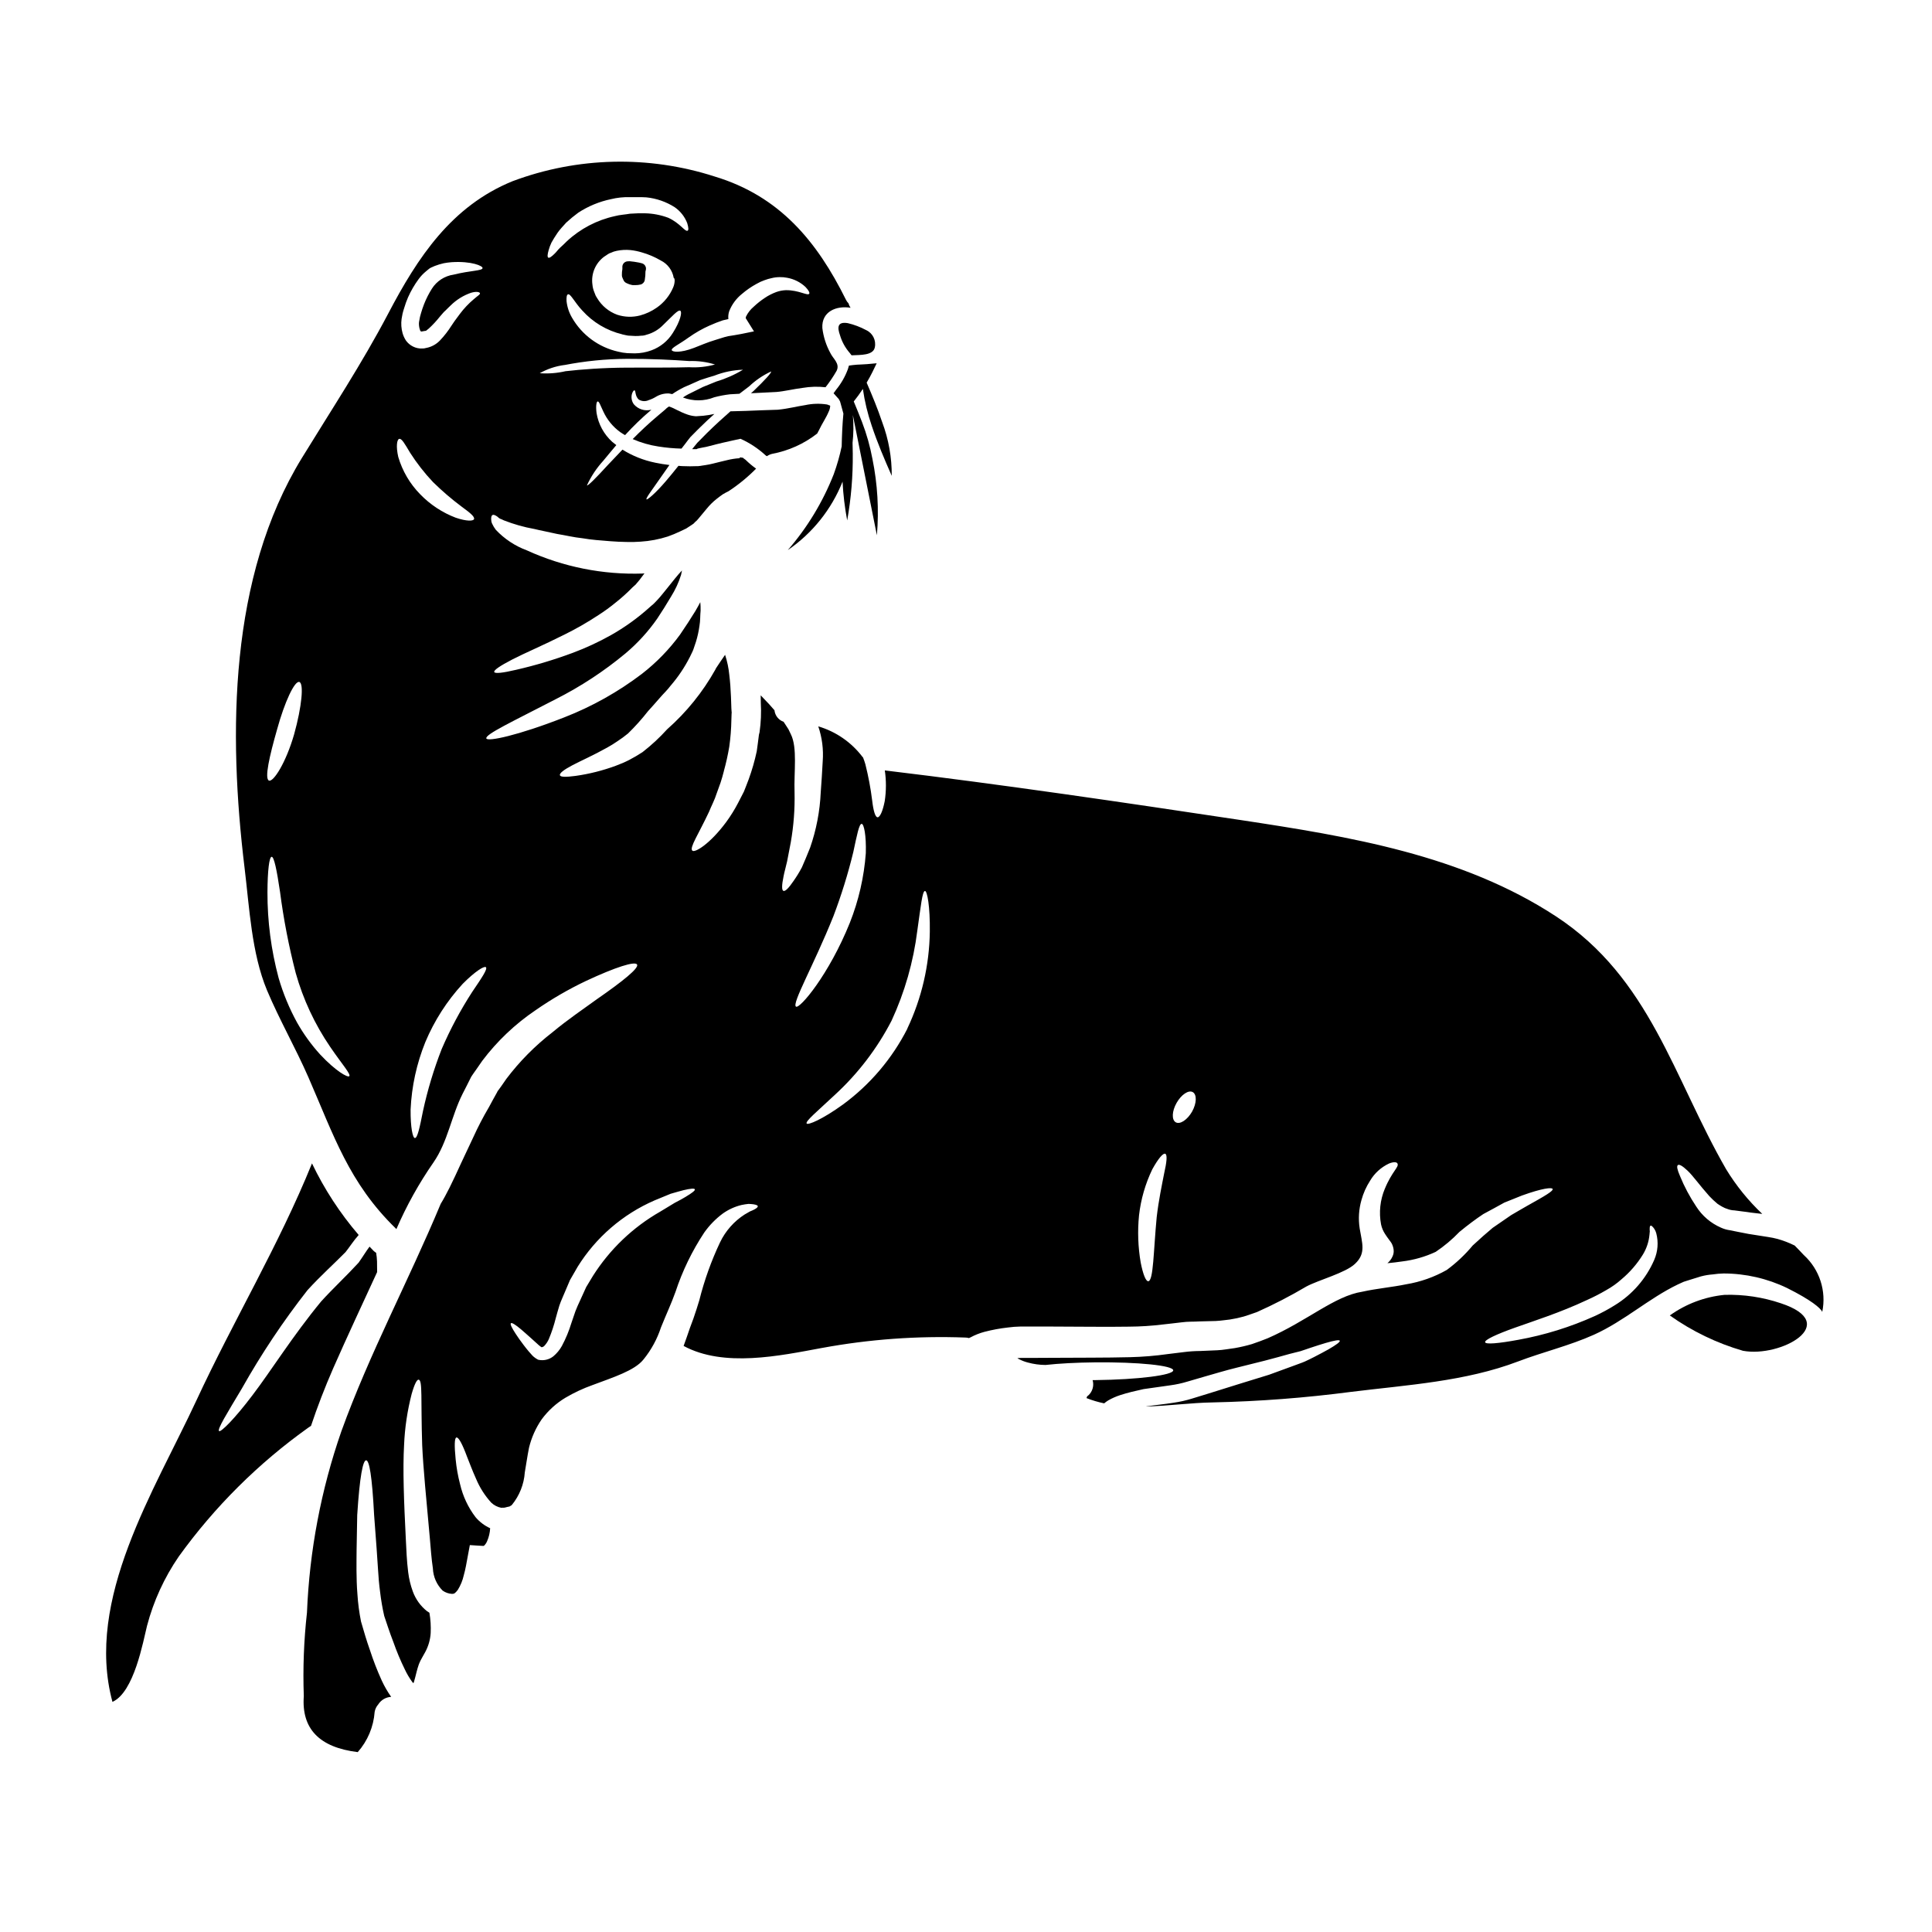
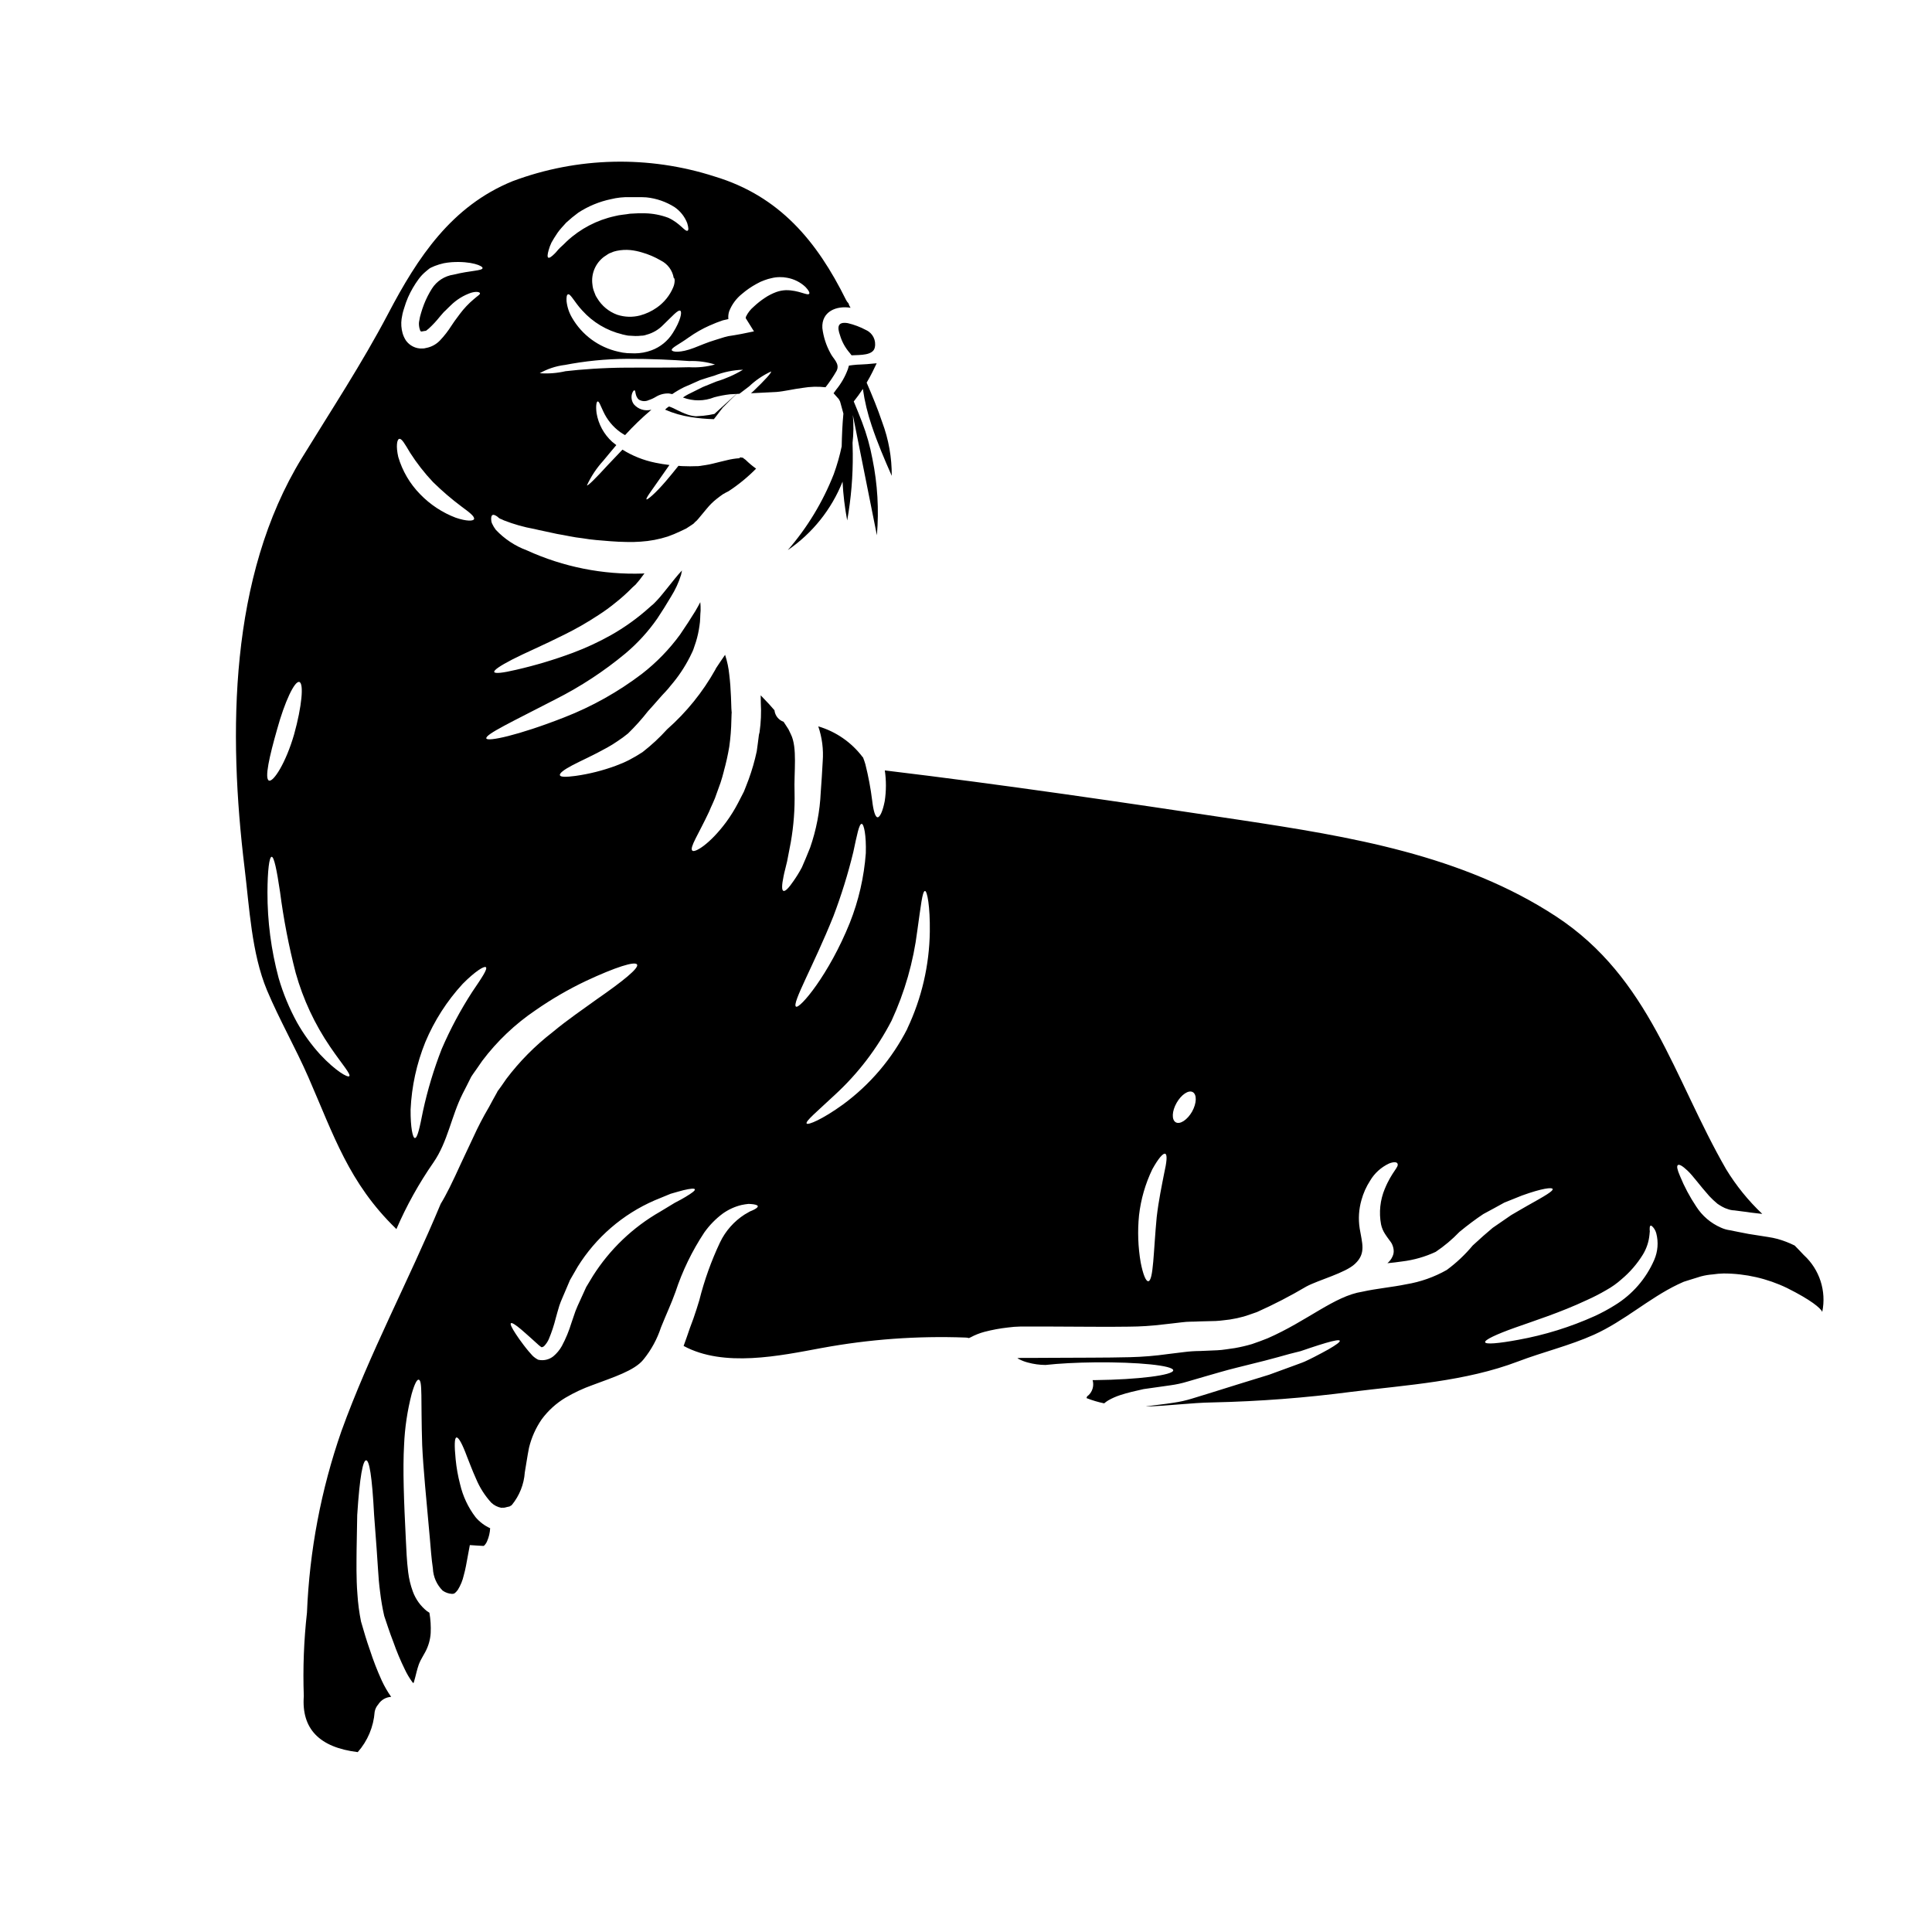
<svg xmlns="http://www.w3.org/2000/svg" fill="#000000" width="800px" height="800px" version="1.1" viewBox="144 144 512 512">
  <g>
-     <path d="m226.42 521.87c1.695-5.07 3.652-10.152 5.875-15.242 3.762-8.555 7.746-17.023 11.648-25.52 0-0.922 0-1.867-0.027-2.871h-0.004c-0.023-0.727-0.098-1.453-0.223-2.172v-0.055c-0.25-0.156-0.484-0.332-0.695-0.531-0.363-0.363-0.695-0.723-1.059-1.113-0.891 1.18-1.781 2.672-2.926 4.289l-0.055 0.027-0.082 0.109c-3.066 3.344-6.691 6.715-9.754 10.09-7.606 9.223-13.289 18.418-18.219 24.879-4.82 6.379-8.359 9.809-8.832 9.5-0.586-0.418 2.062-4.652 6.102-11.414h-0.004c5.109-9.07 10.898-17.742 17.32-25.938 3.594-3.938 7.051-6.992 10.086-10.086 1.086-1.367 2.117-3.008 3.484-4.543l-0.004 0.004c-4.941-5.754-9.102-12.133-12.371-18.973-8.832 21.785-20.727 41.484-30.672 62.91-11.02 23.738-29.559 52.574-22.207 79.793 5.742-2.535 8.137-16.047 9.168-20.172 1.727-6.559 4.574-12.77 8.414-18.359 9.504-13.191 21.109-24.727 34.352-34.16 0.219-0.164 0.445-0.316 0.684-0.453z" />
-     <path d="m308.88 217.4c0.113 0.312 0.242 0.617 0.395 0.914 0.129 0.266 0.336 0.484 0.594 0.629 0.566 0.305 1.18 0.516 1.816 0.621h0.609c0.496 0.008 0.992-0.047 1.477-0.164 0.566-0.145 0.996-0.605 1.098-1.18 0.129-0.754 0.191-1.516 0.188-2.281l0.098-0.395v0.004c0.191-0.789-0.289-1.582-1.078-1.781l-0.715-0.176c-0.816-0.164-1.637-0.281-2.465-0.359-0.043 0-0.438 0.02-0.492 0.02-0.418 0-0.816 0.176-1.098 0.484-0.277 0.312-0.414 0.727-0.371 1.141 0.02 0.145 0.02 0.293 0 0.438-0.098 0.52-0.141 1.047-0.125 1.574-0.008 0.176 0.016 0.348 0.07 0.512z" />
    <path d="m376.33 240.27-2.606 0.234c-0.488 0.043-0.988 0.066-1.488 0.086-0.789 0.031-1.555 0.066-2.312 0.168l-0.945 0.129-0.273 0.918v0.004c-0.73 1.984-1.785 3.832-3.121 5.465l-0.68 0.945 1.031 1.152c0.16 0.152 0.305 0.324 0.422 0.512 0.211 0.324 0.355 0.688 0.422 1.066l0.73 2.66c-0.273 2.891-0.395 5.777-0.453 8.66h0.004c-0.527 2.519-1.234 4.996-2.113 7.41-2.887 7.348-7.008 14.148-12.18 20.109 6.531-4.473 11.586-10.789 14.516-18.145 0.176 3.449 0.586 6.883 1.23 10.273 1.043-5.844 1.535-11.773 1.477-17.711 0-0.941-0.031-1.883-0.055-2.82l-0.004-0.004c0.277-2.461 0.301-4.945 0.078-7.41l6.375 31.883c0.574-6.766 0.176-13.574-1.18-20.223-0.621-3.34-1.543-6.613-2.758-9.781-0.707-1.836-1.441-3.656-2.195-5.457 0.84-1.051 1.656-2.16 2.418-3.324 0.473 3.309 1.258 6.566 2.336 9.73 1.516 4.547 3.348 8.848 5.316 13.309 0.031-4.863-0.828-9.691-2.535-14.242-1.203-3.57-2.617-7-4.117-10.461 0.547-0.93 1.066-1.859 1.516-2.777z" />
-     <path d="m615.94 489.38c-4.801-1.621-9.848-2.375-14.906-2.231-5.234 0.512-10.242 2.394-14.516 5.461 5.894 4.184 12.445 7.348 19.387 9.363 9.98 1.867 26.359-7.191 10.035-12.594z" />
    <path d="m366.61 232.84c0.508 1.727 1.383 3.324 2.566 4.68 0.18 0.203 0.348 0.418 0.5 0.641 2.363-0.113 5.711 0.055 6.156-2.09 0.406-1.883-0.555-3.797-2.312-4.598-1.527-0.82-3.16-1.438-4.848-1.836-2.812-0.461-2.785 1.168-2.062 3.203z" />
-     <path d="m333.32 253.7c-0.969 0.219-1.945 0.379-2.93 0.477-0.637 0.055-1.277 0.082-1.922 0.137v0.004c-0.738-0.047-1.469-0.188-2.172-0.418-2.363-0.809-3.676-1.781-4.988-2.172l-0.109 0.055-0.281 0.195h0.004c-0.066 0.051-0.129 0.098-0.199 0.137l-0.473 0.445c-0.668 0.559-1.34 1.141-2.008 1.699-2.426 2.035-4.598 4.098-6.574 6.102h0.004c2.176 0.953 4.473 1.613 6.824 1.969 2.019 0.32 4.059 0.504 6.102 0.555 0.559-0.695 1.086-1.395 1.645-2.144l0.723-0.918 0.891-0.895c0.586-0.582 1.141-1.18 1.754-1.754 1.23-1.234 2.481-2.379 3.711-3.473z" />
+     <path d="m333.32 253.7c-0.969 0.219-1.945 0.379-2.93 0.477-0.637 0.055-1.277 0.082-1.922 0.137v0.004c-0.738-0.047-1.469-0.188-2.172-0.418-2.363-0.809-3.676-1.781-4.988-2.172l-0.109 0.055-0.281 0.195h0.004c-0.066 0.051-0.129 0.098-0.199 0.137l-0.473 0.445h0.004c2.176 0.953 4.473 1.613 6.824 1.969 2.019 0.32 4.059 0.504 6.102 0.555 0.559-0.695 1.086-1.395 1.645-2.144l0.723-0.918 0.891-0.895c0.586-0.582 1.141-1.18 1.754-1.754 1.23-1.234 2.481-2.379 3.711-3.473z" />
    <path d="m622.07 476.65c-0.789-0.863-1.617-1.695-2.453-2.562h0.004c-1.457-0.727-2.977-1.316-4.543-1.754-1.574-0.445-3.543-0.641-5.238-0.945-0.863-0.141-1.695-0.281-2.508-0.395-0.891-0.164-1.723-0.332-2.562-0.5-0.84-0.168-1.613-0.309-2.363-0.473-0.816-0.113-1.609-0.348-2.359-0.695-2.68-1.172-4.949-3.113-6.523-5.574-1.715-2.559-3.164-5.285-4.328-8.137-0.723-1.672-0.891-2.562-0.555-2.844 0.336-0.281 1.141 0.109 2.59 1.477 1.449 1.367 3.148 3.816 5.738 6.715v0.004c0.688 0.734 1.422 1.422 2.199 2.062 0.395 0.281 0.84 0.531 1.281 0.789l0.004-0.004c0.43 0.25 0.887 0.449 1.363 0.586 0.578 0.223 1.191 0.344 1.812 0.363 0.695 0.082 1.395 0.195 2.144 0.281 0.75 0.082 1.477 0.191 2.254 0.309 0.867 0.082 1.727 0.191 2.621 0.305 0.109 0 0.246 0.031 0.363 0.031v-0.004c-3.707-3.504-6.93-7.488-9.582-11.844-13.961-24.266-20.117-50.621-45.051-66.977-24.852-16.301-54.746-21.176-83.613-25.547-31.371-4.723-62.797-9.363-94.277-13.148l-0.004-0.004c0.398 2.707 0.391 5.461-0.027 8.164-0.531 2.699-1.281 4.289-1.898 4.262-0.613-0.027-1.113-1.754-1.422-4.434v0.004c-0.402-3.25-1.008-6.469-1.809-9.641-0.164-0.613-0.395-1.18-0.609-1.781-0.027-0.055-0.086-0.082-0.141-0.137v-0.004c-2.945-3.883-7.055-6.727-11.73-8.105 1.012 2.961 1.414 6.098 1.18 9.223-0.164 3.117-0.332 5.629-0.527 8.266-0.223 4.992-1.168 9.93-2.812 14.652-0.789 1.969-1.531 3.762-2.199 5.266h-0.004c-0.648 1.223-1.375 2.406-2.172 3.543-1.281 1.895-2.231 2.844-2.703 2.648-0.473-0.191-0.445-1.535 0.027-3.789 0.195-1.113 0.613-2.481 0.949-4.012 0.336-1.531 0.586-3.234 0.977-5.074 0.766-4.375 1.102-8.816 1-13.262-0.191-5.375 0.812-11.84-1-15.41l-0.613-1.277c-0.223-0.363-0.418-0.613-0.613-0.949l-0.582-0.891-0.086-0.141h-0.004c-1.332-0.465-2.277-1.656-2.426-3.062-0.473-0.559-0.945-1.086-1.449-1.645-0.723-0.789-1.477-1.531-2.199-2.309 0 0.664 0 1.336 0.027 2.004 0.152 2.594 0.039 5.199-0.332 7.773-0.055 0.25-0.109 0.445-0.164 0.668-0.168 1.477-0.395 2.981-0.586 4.43h-0.004c-0.535 2.496-1.242 4.953-2.117 7.356-0.445 1.141-0.836 2.227-1.277 3.285-0.531 1.031-1.031 2.035-1.535 2.984-0.918 1.77-1.973 3.465-3.148 5.07-4.371 5.902-8.383 8.246-8.996 7.578-0.789-0.789 1.645-4.328 4.434-10.277 0.609-1.535 1.477-3.094 2.059-4.961 0.336-0.895 0.668-1.816 1.004-2.785 0.336-0.973 0.586-1.969 0.867-3.012h-0.008c0.598-2.148 1.078-4.324 1.449-6.519 0.332-2.348 0.516-4.715 0.555-7.086l0.055-1.645 0.031-0.309v0.004c-0.023-0.09-0.031-0.184-0.031-0.277l-0.055-0.812c-0.027-1.059-0.082-2.117-0.109-3.148-0.082-2.031-0.223-3.957-0.445-5.766-0.176-1.801-0.551-3.574-1.113-5.293-0.867 1.227-1.672 2.453-2.398 3.543-0.055 0.141-0.141 0.25-0.195 0.395-3.332 5.945-7.648 11.289-12.762 15.797-1.992 2.207-4.18 4.231-6.527 6.055-1.152 0.754-2.344 1.453-3.566 2.09-1.148 0.582-2.332 1.09-3.543 1.531-3.438 1.266-7 2.164-10.629 2.676-2.535 0.336-3.984 0.336-4.152-0.168-0.168-0.504 0.977-1.422 3.234-2.617 2.258-1.195 5.598-2.648 9.305-4.723 0.945-0.531 1.867-1.09 2.699-1.672l0.004-0.004c0.973-0.633 1.914-1.324 2.812-2.062 1.895-1.848 3.664-3.82 5.293-5.902 1.004-1.113 2.035-2.254 3.066-3.453 0.945-1.113 2.09-2.172 2.981-3.375v0.004c1.969-2.289 3.652-4.805 5.023-7.496 0.309-0.695 0.695-1.34 0.949-2.035 0.25-0.695 0.473-1.395 0.695-2.062 0.418-1.375 0.727-2.777 0.922-4.203 0.246-1.367 0.164-2.731 0.305-4.07h-0.004c0.016-0.734-0.012-1.469-0.082-2.199-0.418 0.789-0.863 1.617-1.312 2.363-1.336 2.172-2.535 4.012-4.039 6.211h0.004c-2.859 3.918-6.254 7.414-10.086 10.391-6.297 4.797-13.238 8.688-20.613 11.562-12.371 4.848-20.312 6.465-20.648 5.602-0.445-1.059 6.996-4.516 18.391-10.422h-0.004c6.594-3.332 12.793-7.398 18.473-12.121 3.207-2.699 6.047-5.809 8.441-9.25 1.113-1.672 2.508-3.871 3.648-5.82 1.125-1.793 2.016-3.723 2.648-5.738l0.246-1.18c-1.223 1.281-2.394 2.812-3.621 4.328-0.695 0.895-1.449 1.781-2.199 2.703-0.395 0.473-0.863 0.949-1.312 1.422l-0.164 0.168-0.223 0.219-0.055 0.055-0.336 0.281-0.613 0.531v0.004c-3.176 2.867-6.66 5.375-10.391 7.477-3.227 1.805-6.59 3.359-10.055 4.652-4.894 1.82-9.898 3.32-14.988 4.484-3.566 0.84-5.629 1.059-5.797 0.586-0.168-0.473 1.535-1.645 4.82-3.34 3.285-1.695 8.137-3.734 13.848-6.606 3.074-1.52 6.051-3.231 8.914-5.117 1.547-0.992 3.039-2.07 4.461-3.234 1.609-1.262 3.137-2.629 4.562-4.098l0.586-0.527 0.281-0.25c0.039-0.062 0.086-0.117 0.137-0.168l0.895-1.059c0.418-0.582 0.863-1.18 1.312-1.754v-0.004c-0.148 0.035-0.297 0.055-0.449 0.059-10.57 0.355-21.078-1.742-30.703-6.133-3.133-1.156-5.953-3.027-8.246-5.457-0.383-0.504-0.711-1.043-0.973-1.617-0.164-0.352-0.25-0.73-0.254-1.113-0.027-0.641 0.082-1.031 0.336-1.18 0.25-0.148 0.641-0.027 1.18 0.336 0.25 0.137 0.531 0.527 0.867 0.641 0.336 0.113 0.668 0.281 1.004 0.445v-0.004c2.609 1.023 5.316 1.789 8.074 2.281 1.574 0.395 3.871 0.812 6.019 1.312 2.144 0.336 4.328 0.895 6.742 1.141 2.363 0.418 4.875 0.586 7.438 0.789 1.227 0.109 2.812 0.164 4.098 0.191 1.285 0.043 2.566 0.016 3.848-0.082 2.453-0.152 4.875-0.613 7.215-1.367 1.117-0.395 2.215-0.852 3.285-1.363l1.574-0.75 0.473-0.309 0.809-0.527c0.223-0.168 0.586-0.363 0.723-0.504s0.223-0.246 0.336-0.363c0.332-0.258 0.633-0.559 0.891-0.891 0.75-0.922 1.477-1.781 2.199-2.648h0.004c0.773-0.957 1.648-1.828 2.617-2.59 0.559-0.445 1.086-0.836 1.645-1.227 0.5-0.305 0.977-0.555 1.449-0.789 0.055-0.027 0.082-0.055 0.109-0.055 2.629-1.727 5.066-3.723 7.273-5.965-0.988-0.703-1.922-1.484-2.785-2.336-0.336-0.281-0.75-0.504-0.641-0.477 0.141-0.055-0.281-0.109-0.555-0.137l-0.223-0.027h-0.109l-0.055 0.25-0.086-0.031h-0.008c-1.078 0.074-2.152 0.242-3.203 0.504-1.25 0.309-2.508 0.586-3.785 0.922-0.648 0.164-1.309 0.297-1.969 0.395l-0.922 0.137-0.473 0.082h-0.109l-0.395 0.055h-0.25c-1.312 0.059-2.59 0.059-3.871 0-0.395 0-0.75-0.055-1.141-0.082-1.18 1.477-2.312 2.871-3.344 4.07-2.809 3.285-4.93 5.016-5.117 4.816-0.281-0.25 1.367-2.34 3.789-5.848 0.695-0.977 1.477-2.09 2.281-3.258-1.277-0.141-2.562-0.363-3.785-0.613l-0.004-0.004c-3.07-0.625-6-1.797-8.66-3.453-1.422 1.477-2.731 2.871-3.871 4.07-3.203 3.508-5.293 5.598-5.543 5.402 1.09-2.375 2.543-4.566 4.305-6.496 1.031-1.227 2.199-2.676 3.481-4.18-0.332-0.309-0.75-0.559-1.086-0.867v0.004c-2.207-2.004-3.668-4.691-4.148-7.633-0.25-1.969 0-3.012 0.277-3.066 0.363-0.109 0.727 0.977 1.508 2.648 1.004 2.188 2.555 4.078 4.508 5.488 0.395 0.281 0.84 0.531 1.254 0.789l0.004-0.004c2.172-2.387 4.5-4.629 6.965-6.715h-0.086c-1.664 0.406-3.418-0.152-4.539-1.449-0.629-0.848-0.797-1.953-0.449-2.949 0.223-0.531 0.418-0.789 0.586-0.75 0.418-0.055 0.082 1.574 1.223 2.481l0.004-0.004c0.785 0.457 1.746 0.5 2.566 0.109 0.691-0.223 1.352-0.531 1.969-0.914 1.027-0.613 2.211-0.906 3.402-0.848 0.293 0.039 0.578 0.098 0.863 0.168 1.004-0.688 2.059-1.301 3.148-1.84 1.504-0.637 2.898-1.277 4.234-1.867 1.34-0.473 2.617-0.836 3.762-1.18 2.43-0.957 5-1.488 7.606-1.574-2.207 1.332-4.578 2.383-7.047 3.121-1.086 0.445-2.281 0.922-3.566 1.449-1.223 0.613-2.508 1.254-3.871 1.926l-0.004-0.004c-0.492 0.258-0.965 0.547-1.422 0.863 2.68 1.031 5.644 1.008 8.305-0.055 1.363-0.363 2.75-0.625 4.152-0.789 0.812-0.055 1.672-0.109 2.508-0.141 0.922-0.723 1.812-1.363 2.594-1.969h-0.004c1.707-1.617 3.664-2.945 5.797-3.934 0.223 0.246-1.574 2.227-4.68 5.207-0.195 0.168-0.445 0.363-0.641 0.559l6.715-0.336c2.117-0.164 4.57-0.789 6.996-1.086h-0.004c1.996-0.336 4.031-0.395 6.047-0.168 1.09-1.383 2.078-2.844 2.949-4.375 0.922-1.922-0.949-3.176-1.645-4.652-1.133-2.062-1.863-4.32-2.144-6.66-0.246-4.402 3.734-5.992 7.477-5.375-0.25-0.359-0.438-0.758-0.555-1.18-0.273-0.277-0.5-0.598-0.668-0.949-7.664-15.461-17.555-27.469-34.824-32.668-17.477-5.629-36.34-5.188-53.531 1.254-16.188 6.602-25.133 20.172-32.961 35.105-6.992 13.289-15.043 25.488-22.871 38.25-19.285 31.457-19.531 72.887-15.184 108.63 1.281 10.449 1.84 22.57 5.934 32.406 3.312 7.871 7.551 15.242 10.977 23.07 6.715 15.379 10.727 27.996 23.18 40.09 0.055 0.059 0.082 0.113 0.137 0.168 2.684-6.211 5.981-12.141 9.84-17.695 3.789-5.488 4.723-12.258 7.719-18.191 0.695-1.367 1.422-2.754 2.117-4.18l0.137-0.281 0.004 0.004c0.07-0.098 0.137-0.203 0.195-0.309 0.031-0.059 0.066-0.113 0.109-0.164l0.363-0.531 0.75-1.059 1.504-2.172v-0.004c3.934-5.227 8.707-9.762 14.129-13.426 4.238-2.953 8.715-5.551 13.383-7.773 7.871-3.68 13.008-5.293 13.539-4.348 0.531 0.945-3.707 4.375-10.699 9.223-3.43 2.508-7.609 5.293-11.785 8.777-4.578 3.543-8.668 7.68-12.16 12.301l-1.277 1.84-0.641 0.891-0.336 0.449-0.082 0.109-0.082 0.195c-0.789 1.395-1.535 2.781-2.258 4.121l-0.004-0.004c-1.48 2.519-2.828 5.113-4.039 7.773-1.18 2.481-2.258 4.848-3.316 7.051-1.027 2.309-2.059 4.43-3.008 6.379-0.809 1.613-1.574 3.039-2.363 4.328-8.438 20.254-18.863 39.621-26.328 60.293-5.379 15.473-8.445 31.652-9.105 48.02-0.824 7.344-1.105 14.742-0.84 22.125-0.645 8.66 4.121 13.609 14.297 14.848 2.621-2.973 4.195-6.719 4.481-10.672 0.129-0.73 0.457-1.41 0.949-1.969 0.75-1.184 2.027-1.93 3.426-2.004-0.953-1.355-1.785-2.789-2.481-4.293-1.203-2.641-2.254-5.348-3.148-8.105-0.84-2.34-1.645-5.07-2.363-7.578-0.477-2.383-0.793-4.793-0.949-7.215-0.191-2.285-0.219-4.348-0.246-6.269-0.027-1.922 0.027-3.816 0.027-5.547 0.055-3.484 0.109-6.519 0.164-9.168 0.668-10.445 1.531-14.512 2.363-14.512s1.574 4.094 2.117 14.543c0.191 2.562 0.414 5.543 0.668 8.941 0.109 1.695 0.246 3.512 0.363 5.402 0.113 1.895 0.277 3.984 0.555 6.019v0.004c0.25 2.125 0.613 4.238 1.086 6.324 0.723 2.117 1.367 4.207 2.398 6.852 0.875 2.504 1.898 4.949 3.066 7.328 0.535 1.145 1.18 2.238 1.918 3.262 0.195 0.219 0.309 0.363 0.309 0.363 0.109-0.027 0.164-0.223 0.164-0.223l0.363-1.309c0.25-0.949 0.477-2.035 0.949-3.402 0.109-0.309 0.309-0.723 0.477-1.086l0.582-1.059 0.641-1.141c0.844-1.559 1.34-3.277 1.449-5.043 0.086-1.801-0.027-3.606-0.336-5.383-0.191-0.137-0.418-0.246-0.613-0.395v0.004c-1.723-1.363-3.031-3.18-3.785-5.242-0.605-1.652-1.016-3.367-1.23-5.113-0.395-3.176-0.473-5.875-0.613-8.527-0.527-10.445-0.836-18.777-0.473-25.191 0.191-4.562 0.867-9.09 2.008-13.512 0.789-2.754 1.422-3.871 1.867-3.789 1.059 0.195 0.531 5.019 0.922 17.32 0.277 6.16 1.086 14.238 2.031 24.715 0.223 2.59 0.422 5.434 0.812 8.023l-0.004-0.004c0.098 2.207 1.023 4.297 2.59 5.852 0.727 0.516 1.59 0.816 2.481 0.863 0.586 0 0.836-0.164 1.531-1.059 0.734-1.188 1.27-2.484 1.574-3.848 0.219-0.789 0.418-1.613 0.582-2.477 0.336-1.844 0.695-3.68 1.031-5.547 1.113 0.055 2.144 0.164 3.566 0.223 0.168 0 0.086-0.031 0.223-0.086v0.004c0.344-0.336 0.609-0.738 0.789-1.18 0.473-1.086 0.746-2.246 0.805-3.43-1.488-0.676-2.809-1.676-3.867-2.926-1.969-2.582-3.363-5.555-4.098-8.719-0.57-2.176-0.965-4.394-1.18-6.629-0.363-3.648-0.309-5.602 0.191-5.766 0.559-0.168 1.574 1.695 2.812 5.043 0.668 1.641 1.395 3.676 2.398 5.875 0.969 2.336 2.336 4.484 4.039 6.352 0.75 0.707 1.688 1.184 2.703 1.367 0.336-0.137 0.395 0.137 1.504-0.223l0.641-0.137v-0.004c0.035-0.031 0.074-0.059 0.113-0.082 0.168-0.113 0.395-0.168 0.531-0.363 1.988-2.441 3.176-5.438 3.394-8.582 0.363-2.035 0.613-3.988 1.113-6.523v0.004c0.648-2.691 1.781-5.242 3.348-7.523 1.699-2.309 3.84-4.262 6.297-5.738 2.293-1.352 4.707-2.481 7.215-3.371 5.574-2.086 11.02-3.812 13.383-6.656l0.082-0.113 0.082-0.082v-0.004c2.019-2.504 3.566-5.356 4.57-8.414 1.422-3.543 2.731-6.297 3.816-9.332h0.004c1.832-5.594 4.41-10.914 7.656-15.824 1.367-1.93 3.031-3.633 4.934-5.043 1.473-1.043 3.125-1.801 4.875-2.231 0.637-0.137 1.277-0.242 1.922-0.305 0.531 0.027 0.949 0.055 1.312 0.109 0.723 0.113 1.113 0.281 1.141 0.504 0.027 0.223-0.281 0.527-0.918 0.863-0.383 0.195-0.777 0.375-1.18 0.531-0.395 0.219-0.863 0.5-1.367 0.789v-0.004c-2.832 1.812-5.098 4.379-6.547 7.41-2.324 4.918-4.16 10.051-5.484 15.324-0.477 1.574-0.977 3.176-1.574 4.875-0.668 1.754-1.18 3.176-1.754 4.902-0.25 0.75-0.527 1.531-0.836 2.34 10.672 5.766 25.434 2.621 36.664 0.531v0.004c12.527-2.309 25.27-3.234 38-2.758 0.32 0.004 0.641 0.047 0.949 0.141l0.473-0.215c1.164-0.625 2.398-1.113 3.676-1.449 2.043-0.531 4.117-0.914 6.215-1.145 1.062-0.145 2.133-0.227 3.203-0.246h8.355c7.246 0 13.988 0.137 20.469 0.027 3.039-0.016 6.07-0.215 9.086-0.586 1.309-0.109 3.231-0.395 4.844-0.555 1.727-0.25 3.176-0.141 4.766-0.25 1.449-0.027 2.871-0.055 4.289-0.109 1.422-0.055 2.562-0.281 3.812-0.395l0.004-0.004c1.234-0.188 2.453-0.453 3.652-0.789 1.18-0.363 2.34-0.789 3.484-1.18 4.488-2.008 8.859-4.266 13.09-6.769 3.203-1.727 10.367-3.594 12.902-6.019 2.981-2.785 1.867-5.461 1.223-9.418h0.004c-0.387-2.496-0.223-5.047 0.473-7.477 0.496-1.812 1.266-3.539 2.285-5.117 1.176-1.996 2.93-3.586 5.027-4.57 1.34-0.531 2.062-0.363 2.227 0 0.504 0.922-1.422 2.035-3.34 6.691h-0.004c-1.25 2.984-1.598 6.266-1 9.445 0.191 0.902 0.551 1.762 1.059 2.535l0.531 0.789c0.363 0.555 0.836 1.086 1.18 1.641 0.297 0.531 0.488 1.121 0.559 1.727 0.082 0.629-0.027 1.27-0.309 1.84-0.305 0.68-0.762 1.277-1.336 1.754 1.367-0.137 2.672-0.277 3.938-0.473h-0.004c3.07-0.371 6.062-1.227 8.863-2.535 2.281-1.531 4.394-3.309 6.297-5.293 2.199-1.812 4.371-3.43 6.32-4.723 2.062-1.117 3.938-2.117 5.574-3.039 1.754-0.695 3.285-1.312 4.652-1.867 5.438-1.969 7.969-2.199 8.137-1.754 0.223 0.555-1.969 1.812-6.852 4.543-1.18 0.695-2.59 1.477-4.125 2.394-1.477 1.004-3.09 2.117-4.902 3.375-1.641 1.367-3.371 2.898-5.262 4.652l-0.004-0.004c-2.031 2.449-4.352 4.637-6.914 6.519-3.324 1.883-6.953 3.164-10.727 3.789-3.816 0.789-7.801 1.113-11.648 1.969-7.356 1.141-14.562 7.742-25.074 12.34-1.34 0.531-2.731 1.059-4.152 1.535h0.004c-1.484 0.438-2.988 0.789-4.512 1.059-1.531 0.191-3.203 0.527-4.68 0.582-1.477 0.055-2.981 0.113-4.516 0.195-1.418 0.008-2.832 0.098-4.234 0.277-1.422 0.168-2.871 0.367-4.328 0.531h-0.004c-3.332 0.473-6.691 0.75-10.055 0.832-6.66 0.168-13.652 0.113-20.785 0.168-1.781 0-3.594 0-5.402 0.027h-2.731c-0.246 0-0.582 0.027-0.918 0.055l-0.004 0.004c0.117 0.102 0.25 0.188 0.395 0.25 0.758 0.402 1.562 0.707 2.394 0.918 1.52 0.414 3.082 0.629 4.652 0.641 3.566-0.395 8.164-0.641 13.148-0.695 11.414-0.109 20.699 0.84 20.699 2.117s-9.25 2.453-20.645 2.59h-0.723 0.004c0.414 1.422 0.008 2.957-1.059 3.988-0.156 0.102-0.297 0.223-0.418 0.359-0.027 0.082-0.086 0.277-0.141 0.418h-0.004c1.52 0.602 3.086 1.066 4.684 1.395 0.34-0.293 0.703-0.555 1.09-0.789 0.996-0.57 2.055-1.035 3.148-1.391 2.008-0.668 4.207-1.145 6.106-1.574l0.137-0.027 7.086-1.004h-0.004c1.52-0.207 3.023-0.531 4.488-0.977 1.477-0.445 2.926-0.863 4.371-1.277 2.926-0.836 5.793-1.699 8.496-2.363 2.703-0.66 5.293-1.309 7.688-1.922 2.394-0.613 4.543-1.227 6.551-1.781 1.004-0.25 1.969-0.504 2.871-0.723 0.922-0.281 1.754-0.613 2.562-0.867 1.574-0.527 2.984-0.973 4.125-1.309 2.281-0.668 3.621-0.895 3.731-0.586 0.109 0.309-0.945 1.086-3.008 2.281-1.031 0.586-2.312 1.254-3.816 2.035-0.75 0.363-1.531 0.789-2.426 1.18-0.895 0.395-1.867 0.695-2.871 1.09-2.035 0.723-4.234 1.531-6.629 2.422-2.363 0.723-4.934 1.508-7.609 2.344-2.676 0.836-5.434 1.699-8.301 2.59-1.508 0.449-3.012 0.922-4.543 1.395h0.004c-1.582 0.488-3.203 0.852-4.848 1.086-2.617 0.418-4.871 0.613-7.086 0.949-0.082 0.004-0.168 0.02-0.246 0.055 5.988-0.164 12.035-1.004 17.711-1.086 12.32-0.27 24.613-1.211 36.828-2.816 14.684-1.812 30.117-2.731 44.047-8.027 6.66-2.535 13.625-4.176 20.117-7.086 8.055-3.625 14.516-9.617 22.289-13.348 0.527-0.223 1.031-0.473 1.531-0.695 0.559-0.168 1.059-0.336 1.574-0.5 1.059-0.336 2.059-0.641 3.062-0.949l0.004 0.004c0.996-0.262 2.012-0.43 3.039-0.504 0.957-0.148 1.926-0.23 2.894-0.25 5.816 0.008 11.559 1.324 16.801 3.848 6.352 3.172 8.887 5.32 9.336 6.32 1.133-5.504-0.703-11.203-4.844-15.008zm-289.98-246.39c1.129-0.516 2.281-0.969 3.457-1.363 0.473-0.113 0.977-0.223 1.477-0.336v0.004c-0.074-0.707 0-1.418 0.223-2.09 0.711-1.805 1.883-3.391 3.398-4.598 1.184-1.016 2.473-1.906 3.844-2.648 0.672-0.395 1.383-0.719 2.117-0.973 0.625-0.242 1.27-0.426 1.926-0.559 0.703-0.172 1.422-0.258 2.144-0.254 0.645-0.016 1.289 0.043 1.922 0.172 1.816 0.32 3.5 1.16 4.848 2.422 0.891 0.918 1.18 1.574 1 1.812-0.418 0.609-2.727-0.977-6.156-0.949-0.883 0.031-1.758 0.199-2.59 0.5-0.539 0.199-1.062 0.434-1.574 0.695-0.492 0.246-0.965 0.527-1.422 0.84-1.059 0.699-2.055 1.488-2.977 2.359-0.859 0.723-1.551 1.613-2.035 2.625-0.082 0.527-0.137 0.281 0.086 0.641l2.031 3.258-3.398 0.695c-1.18 0.219-2.344 0.418-3.457 0.582-1.18 0.25-2.363 0.723-3.484 1.031-2.062 0.613-3.871 1.422-5.543 2.062-3.652 1.395-5.715 1.113-5.902 0.613-0.223-0.586 1.949-1.531 4.488-3.375v0.004c1.75-1.246 3.617-2.309 5.578-3.18zm-23.223 2.344c0.527 0.109 1.277 0.309 1.574 0.336 0.668 0.027 1.312 0.082 1.969 0.109v-0.004c0.504 0.008 1.004-0.02 1.504-0.082 0.477 0.004 0.949-0.082 1.395-0.25 1.699-0.445 3.242-1.352 4.457-2.617 2.394-2.281 3.938-4.125 4.539-3.734 0.477 0.309 0.086 2.594-2.004 5.879-1.32 2.117-3.312 3.734-5.656 4.598-1.418 0.523-2.918 0.797-4.43 0.805-0.641 0-1.277-0.027-1.969-0.055-0.82-0.059-1.629-0.191-2.426-0.395-5.156-1.156-9.59-4.418-12.227-8.996-0.793-1.348-1.289-2.852-1.453-4.402-0.055-1.059 0.059-1.672 0.363-1.781 0.641-0.336 1.727 2.062 3.816 4.289v-0.004c2.805 3.121 6.488 5.312 10.562 6.297zm-7.871-13.207c-0.387-2.832 0.797-5.648 3.09-7.356l0.84-0.555 0.191-0.141 0.113-0.055 0.246-0.137 0.059-0.039 0.336-0.113h-0.004c0.5-0.25 1.027-0.426 1.574-0.527 1.199-0.25 2.43-0.316 3.652-0.199 1.016 0.113 2.023 0.316 3.004 0.617 1.758 0.496 3.445 1.219 5.019 2.144 1.82 0.898 3.094 2.621 3.426 4.625h0.027c0.141 0.055 0.223 0.309 0.223 0.723-0.016 0.613-0.152 1.219-0.395 1.785-0.906 2.152-2.41 4.008-4.328 5.348-1.352 0.953-2.863 1.66-4.461 2.09-1.992 0.516-4.09 0.445-6.043-0.195-2.215-0.809-4.086-2.352-5.297-4.375-0.141-0.207-0.273-0.422-0.391-0.641l-0.395-1.004c-0.266-0.641-0.43-1.316-0.484-2.004zm-11.598-9.109c0.188-0.688 0.441-1.359 0.75-2.008 0.418-0.75 0.949-1.613 1.574-2.535s1.449-1.754 2.309-2.727c1.02-0.941 2.09-1.828 3.207-2.648 2.644-1.73 5.594-2.949 8.695-3.594 1.609-0.395 3.266-0.57 4.926-0.527h2.152c0.789 0 1.574 0 2.285 0.055h0.004c2.66 0.273 5.219 1.16 7.477 2.59 1.516 1.043 2.68 2.519 3.344 4.238 0.363 1.223 0.395 1.867 0.086 2.008-0.695 0.305-1.969-2.008-5.117-3.43-1.973-0.738-4.051-1.137-6.156-1.184h-1.84c-0.695 0.055-1.422 0.082-2.144 0.109-1.18 0.223-2.676 0.281-4.016 0.641v0.004c-4.75 1.039-9.141 3.336-12.703 6.648-0.641 0.645-1.254 1.227-1.844 1.754-0.555 0.531-0.973 1.145-1.395 1.535-0.836 0.836-1.422 1.223-1.695 1.059-0.273-0.164-0.223-0.883 0.102-1.988zm4.18 30.453c5.445-1.062 10.98-1.613 16.531-1.645 6.496-0.027 12.316 0.281 16.531 0.586 2.312-0.082 4.625 0.227 6.84 0.914-2.231 0.621-4.543 0.863-6.852 0.723-4.234 0.137-10.055 0.082-16.469 0.109-6.41 0.027-12.148 0.473-16.297 0.949-2.238 0.52-4.539 0.695-6.828 0.531 2.023-1.141 4.25-1.879 6.555-2.18zm-76.137 96.527c1.969-7.188 4.625-12.898 5.879-12.539 1.254 0.359 0.668 6.523-1.367 13.848-2.172 7.555-5.488 12.707-6.66 12.289-1.273-0.453 0.145-6.602 2.148-13.598zm19.113 91.941c-0.418 0.395-3.543-1.312-7.691-5.738-2.352-2.586-4.406-5.426-6.129-8.469-2.062-3.758-3.707-7.731-4.902-11.848-1.98-7.398-2.973-15.02-2.953-22.676 0.027-5.797 0.473-9.391 1.113-9.418 0.641-0.027 1.367 3.543 2.199 9.168l0.004-0.004c0.941 7.297 2.336 14.527 4.18 21.648 1.957 6.961 5.035 13.559 9.109 19.531 3.094 4.547 5.602 7.332 5.07 7.805zm13.875-200.71 0.25-1.363c0.109-0.477 0.281-1.031 0.445-1.535 0.277-0.949 0.613-1.879 1.004-2.785 0.762-1.715 1.703-3.34 2.816-4.848 0.551-0.754 1.195-1.438 1.922-2.035l0.531-0.445 0.281-0.223 0.137-0.109 0.281-0.168 0.109-0.055c0.336-0.137 0.668-0.309 1.004-0.445h-0.004c0.781-0.301 1.582-0.543 2.398-0.727 0.691-0.129 1.387-0.223 2.09-0.277 5.289-0.336 8.301 1.004 8.191 1.574-0.086 0.723-3.176 0.609-7.664 1.723-2.379 0.34-4.484 1.703-5.766 3.734-0.816 1.289-1.504 2.648-2.062 4.066-0.281 0.754-0.586 1.574-0.789 2.312l-0.309 1.113-0.25 1.367c-0.137 1.059 0.336 2.617 0.477 2.363 0.027 0.082 0.055 0.027 0.027 0.082-0.086 0.082 0.137 0.055 0.395 0l0.609-0.113 0.168-0.027 0.082-0.027v0.086c0.039-0.051 0.09-0.09 0.145-0.113 0.242-0.172 0.477-0.355 0.695-0.555 1.047-0.965 2.016-2.008 2.898-3.121 0.246-0.281 0.5-0.559 0.723-0.836l0.395-0.449 0.395-0.363c0.473-0.5 0.977-0.945 1.422-1.395l-0.004 0.004c1.516-1.488 3.344-2.621 5.352-3.316 1.531-0.445 2.254-0.164 2.363 0.082 0.164 0.336-0.668 0.75-1.574 1.574h-0.004c-1.379 1.156-2.625 2.465-3.703 3.902-0.363 0.5-0.723 1.004-1.113 1.504l-0.309 0.418-0.25 0.363c-0.191 0.281-0.395 0.559-0.586 0.867v-0.004c-0.887 1.41-1.914 2.731-3.062 3.938-0.859 0.895-1.949 1.543-3.148 1.863l-0.613 0.137-0.004 0.004c-0.285 0.086-0.586 0.125-0.887 0.113-0.871 0.051-1.734-0.133-2.508-0.531-0.734-0.367-1.367-0.91-1.844-1.574-0.387-0.598-0.688-1.246-0.887-1.926-0.352-1.242-0.441-2.547-0.266-3.824zm-0.668 31.82c0.695-0.223 1.574 1.422 2.93 3.676l-0.004-0.004c1.773 2.766 3.797 5.359 6.047 7.746 2.394 2.356 4.945 4.543 7.633 6.551 2.09 1.531 3.484 2.617 3.258 3.285-0.191 0.559-2.031 0.586-4.816-0.363v0.004c-3.566-1.352-6.793-3.477-9.445-6.215-2.731-2.777-4.731-6.184-5.824-9.918-0.641-2.836-0.332-4.566 0.223-4.766zm19.363 146.58v-0.004c-3.106 4.797-5.805 9.848-8.066 15.098-2.086 5.34-3.746 10.84-4.961 16.441-0.863 4.328-1.449 7.16-2.144 7.16-0.586 0-1.18-2.844-1.141-7.551 0.277-6.129 1.598-12.172 3.898-17.859 2.383-5.691 5.742-10.922 9.918-15.461 3.258-3.285 5.684-4.793 6.129-4.406 0.547 0.449-1.125 2.871-3.633 6.578zm56.68 54.219c-0.789 0.5-1.812 1.027-2.981 1.641-1.113 0.695-2.398 1.449-3.816 2.312-7.269 4.144-13.41 10.008-17.887 17.078-0.613 1.004-1.18 1.969-1.781 2.953-0.531 1.141-1.004 2.227-1.504 3.312s-1.059 2.285-1.34 3.066c-0.363 1.059-0.723 2.09-1.059 3.094-0.641 2.121-1.488 4.172-2.535 6.129-0.578 1.039-1.344 1.965-2.258 2.731-1.121 0.895-2.586 1.23-3.984 0.918l-0.137-0.055v-0.004c-0.355-0.188-0.691-0.41-1.004-0.668-0.188-0.152-0.367-0.32-0.527-0.5-0.309-0.336-0.613-0.668-0.867-0.977-0.5-0.613-0.977-1.18-1.395-1.754-0.836-1.086-1.504-2.062-2.035-2.871-1.059-1.613-1.531-2.59-1.309-2.844 0.223-0.25 1.18 0.336 2.699 1.617 0.723 0.609 1.617 1.422 2.621 2.309l1.574 1.422 0.008 0.004c0.262 0.258 0.543 0.5 0.836 0.727 0.125 0.098 0.258 0.191 0.395 0.277 0.305-0.031 0.586-0.184 0.785-0.418 0.477-0.516 0.863-1.109 1.145-1.754 0.754-1.797 1.367-3.652 1.836-5.547 0.309-1.031 0.559-2.117 0.949-3.312 0.473-1.395 0.922-2.254 1.395-3.43 0.445-1.086 0.918-2.199 1.422-3.34 0.668-1.141 1.34-2.312 2.008-3.484h-0.004c4.856-7.82 11.98-13.973 20.422-17.637 1.574-0.664 3.008-1.25 4.262-1.754 1.312-0.395 2.453-0.691 3.375-0.945 1.867-0.445 2.926-0.531 3.035-0.223 0.109 0.305-0.766 0.973-2.356 1.922zm29.145-50.344c-1.18-0.789 4.652-10.867 9.887-23.902l0.004-0.008c2.117-5.566 3.887-11.266 5.293-17.055 0.977-4.539 1.535-7.523 2.231-7.477 0.582 0.059 1.223 2.957 1.086 7.773-0.469 6.328-1.895 12.547-4.234 18.441-5.531 13.75-13.301 22.918-14.277 22.219zm29.52 5.82 0.004-0.004c-4.043 7.949-9.891 14.84-17.078 20.117-5.512 3.984-9.281 5.512-9.617 5.043-0.445-0.555 2.812-3.231 7.477-7.606 6.117-5.621 11.199-12.27 15.016-19.645 3.496-7.559 5.797-15.613 6.828-23.879 0.922-6.406 1.312-10.5 2.035-10.5 0.582 0 1.367 4.066 1.277 10.781-0.121 8.891-2.156 17.652-5.965 25.688zm68.035 38.414c-0.582 3.012-1.449 7.051-1.969 11.562-0.867 9.055-0.84 16.855-2.231 16.969-0.637 0.055-1.391-1.812-2.004-4.934v0.004c-0.715-4.141-0.863-8.359-0.445-12.535 0.48-4.231 1.668-8.344 3.508-12.18 1.574-2.844 2.875-4.402 3.457-4.121 0.582 0.277 0.355 2.281-0.316 5.234zm7.414-16.43c-1.25 2.199-3.203 3.484-4.328 2.844-1.125-0.641-1.031-2.953 0.223-5.152s3.176-3.484 4.289-2.844c1.113 0.645 1.043 2.945-0.184 5.152zm122.48 39.285c-2.156 4.981-5.793 9.176-10.418 12.012-1.719 1.078-3.508 2.047-5.352 2.894-6.477 2.918-13.289 5.035-20.281 6.297-5.293 0.977-8.613 1.254-8.777 0.641-0.164-0.613 2.871-2.059 7.871-3.844 5.004-1.785 12.035-4.012 19.086-7.324 1.766-0.789 3.484-1.672 5.152-2.648 1.461-0.809 2.828-1.781 4.07-2.898 2.211-1.855 4.113-4.059 5.629-6.516 0.98-1.609 1.582-3.418 1.754-5.297 0.027-0.336 0.055-0.613 0.082-0.863v0.004c-0.035-0.262-0.043-0.527-0.027-0.789 0-0.418 0.082-0.668 0.246-0.723 0.164-0.055 0.367 0.113 0.641 0.418h0.004c0.414 0.48 0.711 1.055 0.867 1.672 0.59 2.316 0.398 4.762-0.547 6.957z" />
-     <path d="m328.83 262.9 0.445-0.109 0.949-0.191c0.609-0.098 1.215-0.23 1.809-0.395 1.141-0.305 2.227-0.582 3.566-0.891 1.504-0.363 3.285-0.723 4.652-1.031 2.406 1.086 4.629 2.547 6.578 4.332 0.117 0.121 0.258 0.215 0.418 0.277 0.41-0.285 0.875-0.496 1.363-0.613 4.356-0.812 8.453-2.656 11.949-5.379l0.422-0.789c0.891-1.895 1.949-3.375 2.617-4.988v0.004c0.242-0.488 0.387-1.027 0.418-1.574-0.059-0.062-0.121-0.117-0.191-0.164-0.031 0-0.059 0.082-0.059 0.082l-0.109-0.109-0.473-0.168h-0.004c-1.926-0.301-3.891-0.242-5.797 0.168-2.227 0.336-4.457 0.945-7.269 1.223-2.898 0.082-5.711 0.195-8.469 0.309-1.34 0.027-2.672 0.055-3.984 0.109h-0.082c-2.035 1.781-4.18 3.734-6.324 5.852-0.559 0.586-1.113 1.141-1.672 1.699l-0.789 0.789-0.723 0.891c-0.223 0.281-0.418 0.504-0.641 0.789 0.395 0 0.789 0.027 1.227 0v-0.004c0.062-0.027 0.121-0.066 0.172-0.117z" />
  </g>
</svg>